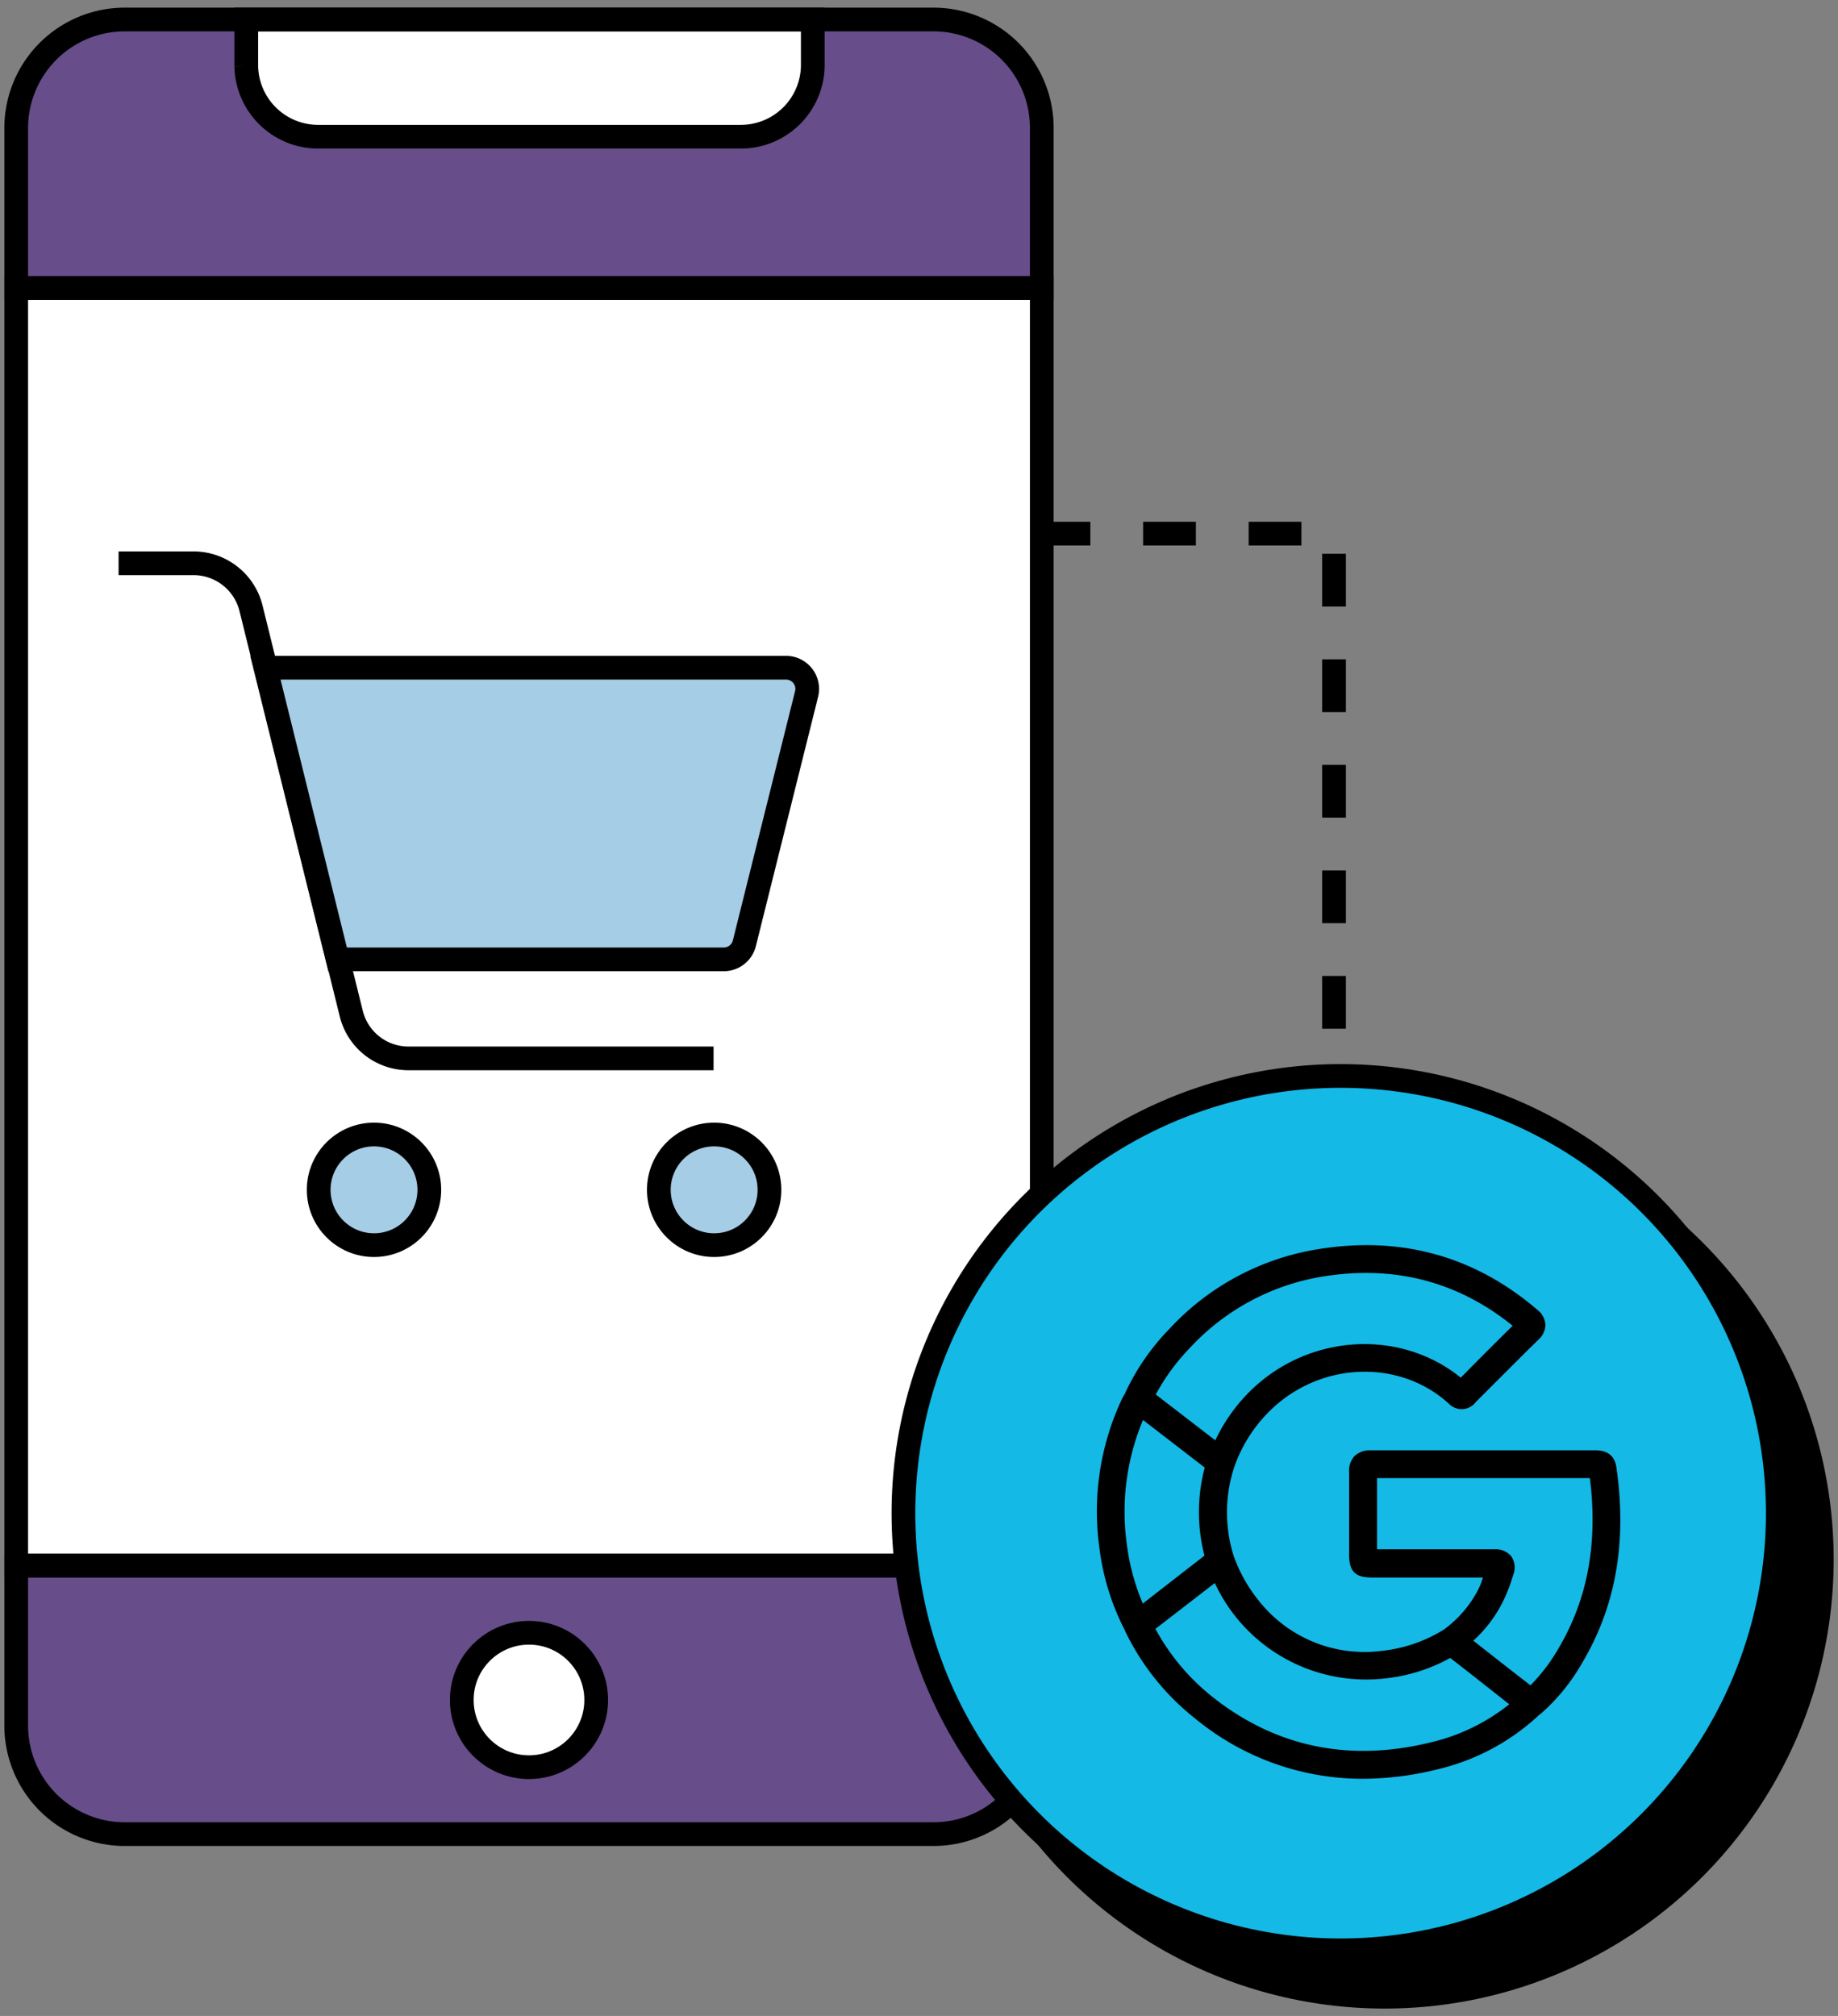
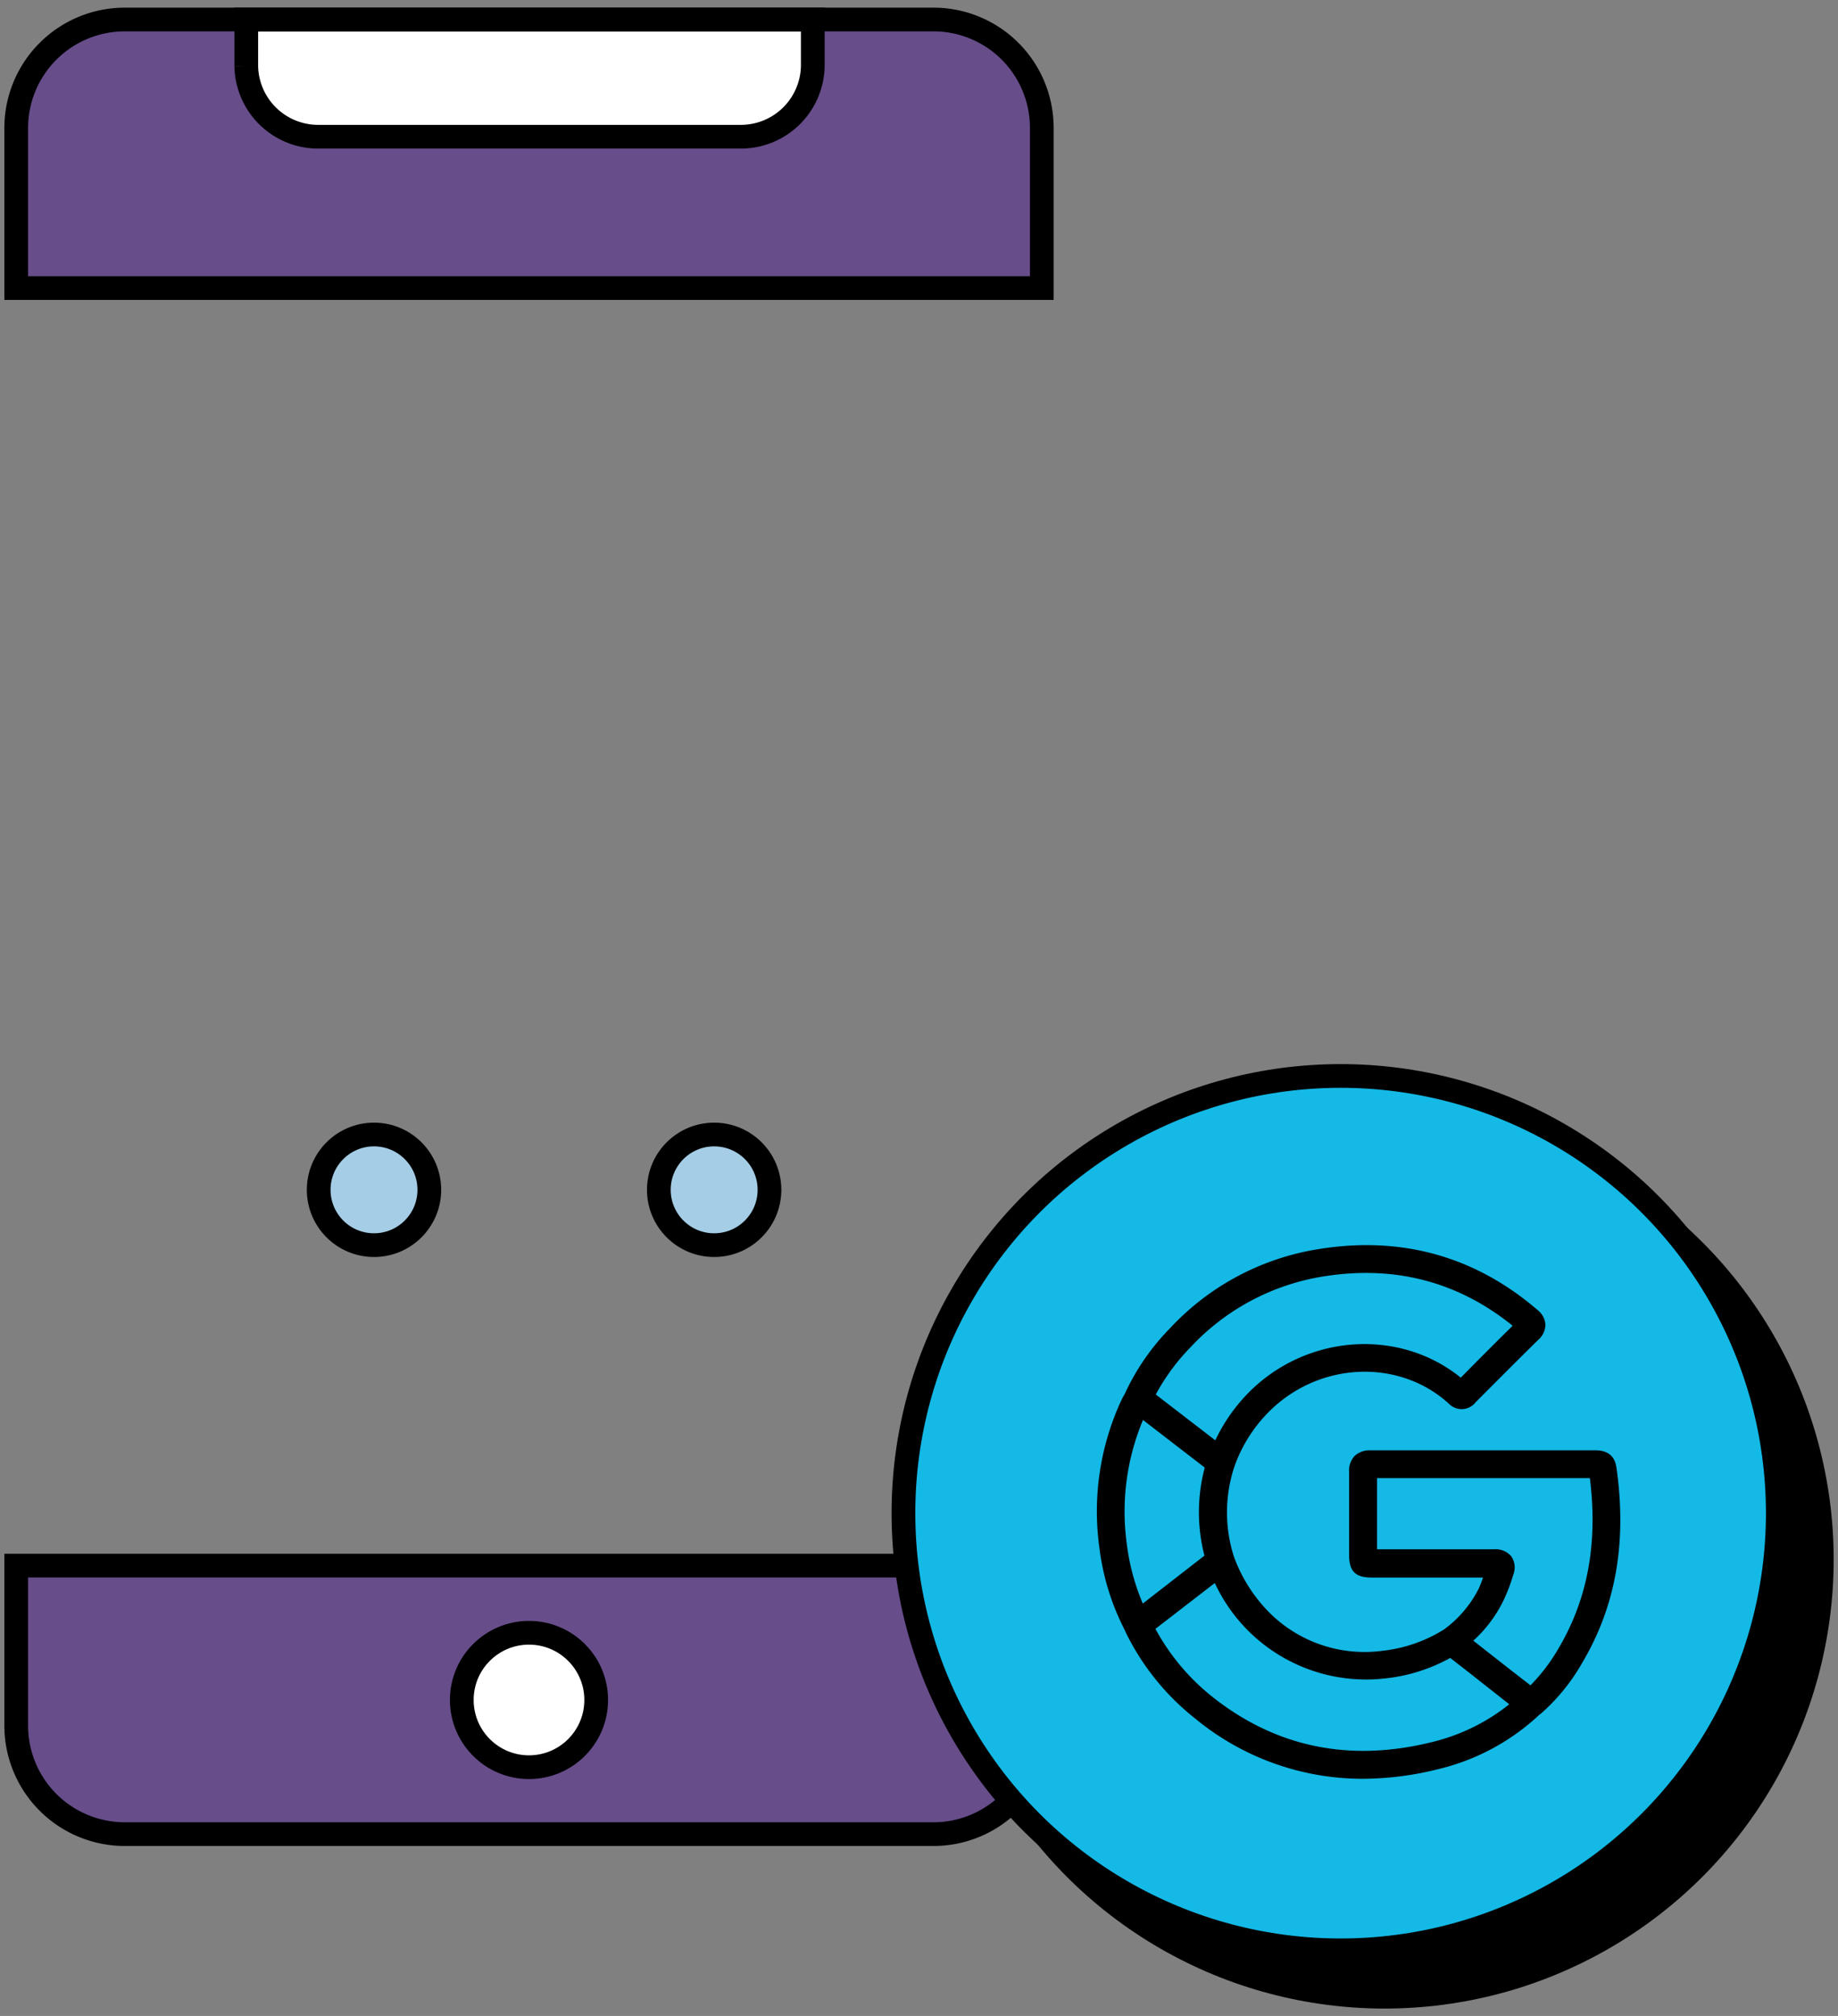
<svg xmlns="http://www.w3.org/2000/svg" width="62" height="68" viewBox="0 0 62 68" fill="none">
  <rect x="0" y="0" width="62" height="68" fill="#808080" stroke="none" />
-   <path d="M35.142 9.716V52.809H.547V9.716h34.595Z" fill="#fff" stroke="#000" stroke-width=".8" />
-   <path d="M4 19h2.53a1.999 1.999 0 0 1 1.936 1.512l3.384 13.682a1.986 1.986 0 0 0 1.898 1.506H24.07" stroke="#000" stroke-width=".8" />
-   <path d="M26.519 22.523H8.953l2.435 9.837h13.024a.715.715 0 0 0 .696-.538l2.1-8.413a.714.714 0 0 0-.69-.886Z" fill="#A5CDE6" stroke="#000" stroke-width=".8" />
  <circle cx="12.616" cy="40.134" r="1.866" fill="#A5CDE6" stroke="#000" stroke-width=".8" />
  <circle cx="24.09" cy="40.134" r="1.866" fill="#A5CDE6" stroke="#000" stroke-width=".8" />
  <path opacity=".4" d="M35.142 4.32v5.396H.547V4.32A3.662 3.662 0 0 1 4.217.658H31.48a3.654 3.654 0 0 1 3.662 3.662Z" fill="#430099" />
  <path d="M8.307 2.231V.658h19.11V2.23a2.427 2.427 0 0 1-2.426 2.382H10.707a2.427 2.427 0 0 1-2.4-2.382Z" fill="#fff" stroke="#000" stroke-width=".8" />
  <path opacity=".4" d="M35.142 52.809v5.395a3.653 3.653 0 0 1-3.662 3.663H4.218a3.662 3.662 0 0 1-3.671-3.663V52.81h34.595Z" fill="#430099" />
  <circle cx="17.844" cy="57.342" r="2.267" fill="#fff" stroke="#000" stroke-width=".8" />
-   <path d="M35 18h10v18" stroke="#000" stroke-width=".8" stroke-dasharray="1.78" />
  <path clip-rule="evenodd" d="M35.142 4.32v5.396H.547V4.32A3.662 3.662 0 0 1 4.217.658H31.48a3.654 3.654 0 0 1 3.662 3.662ZM35.142 52.809v5.395a3.653 3.653 0 0 1-3.662 3.663H4.218a3.662 3.662 0 0 1-3.671-3.663V52.81h34.595Z" stroke="#000" stroke-width=".8" />
  <circle cx="46.707" cy="52.604" r="14.747" fill="#000" stroke="#000" stroke-width=".8" stroke-linecap="round" stroke-linejoin="round" />
  <circle cx="45.222" cy="51.04" r="14.747" fill="#14B9E6" stroke="#000" stroke-width=".8" stroke-linecap="round" stroke-linejoin="round" />
  <path d="M54.525 49.5c-.03-.216-.139-.58-.711-.58h-7.602a.729.729 0 0 0-.52.194.72.72 0 0 0-.184.534v2.791c0 .562.207.773.762.773H50.024a3.413 3.413 0 0 1-.138.363 3.865 3.865 0 0 1-1.173 1.386 4.925 4.925 0 0 1-2.072.721 4.542 4.542 0 0 1-4.075-1.562 5.186 5.186 0 0 1-.945-1.618 4.892 4.892 0 0 1 .018-3.032 4.945 4.945 0 0 1 1.289-1.97c1.7-1.583 4.316-1.645 5.951-.147a.596.596 0 0 0 .899-.056l.597-.599c.507-.506 1.013-1.015 1.525-1.515a.683.683 0 0 0 .23-.507.69.69 0 0 0-.272-.495c-2.107-1.807-4.585-2.497-7.374-2.048a8.698 8.698 0 0 0-5.026 2.68 7.813 7.813 0 0 0-1.5 2.167v.016c0 .004-.013.015-.017.023a2.185 2.185 0 0 0-.106.193 8.912 8.912 0 0 0-.754 4.966c.118.99.414 1.952.876 2.837v.012a8.393 8.393 0 0 0 2.379 2.957A8.868 8.868 0 0 0 45.965 60a10.605 10.605 0 0 0 2.603-.338 7.539 7.539 0 0 0 3.377-1.84h.011a6.657 6.657 0 0 0 1.41-1.724c1.14-1.918 1.519-4.077 1.16-6.597Zm-15.97-1.602.028.02 2.056 1.585a5.857 5.857 0 0 0-.01 2.97l-2.08 1.616a7.494 7.494 0 0 1-.542-2.027 7.994 7.994 0 0 1 .549-4.164Zm1.588-2.437a7.81 7.81 0 0 1 4.488-2.404c2.4-.387 4.546.168 6.394 1.662-.445.437-.884.877-1.322 1.318l-.428.433c-2.002-1.624-5.015-1.494-6.993.346a5.822 5.822 0 0 0-1.287 1.768l-2.008-1.546c.31-.576.7-1.107 1.156-1.577Zm8.197 13.292c-2.778.7-5.267.194-7.409-1.49a7.472 7.472 0 0 1-1.956-2.32l2.003-1.546a5.627 5.627 0 0 0 5.75 3.217 5.754 5.754 0 0 0 2.192-.69l.682.531 1.309 1.032a6.682 6.682 0 0 1-2.571 1.266Zm3.286-1.906-.696-.539-1.231-.966c.425-.386.772-.85 1.022-1.367.13-.276.239-.563.325-.856a.672.672 0 0 0-.066-.622.687.687 0 0 0-.58-.238h-3.948v-2.401h7.178c.275 2.204-.075 4.09-1.067 5.76a6.11 6.11 0 0 1-.937 1.23Z" fill="#000" />
</svg>